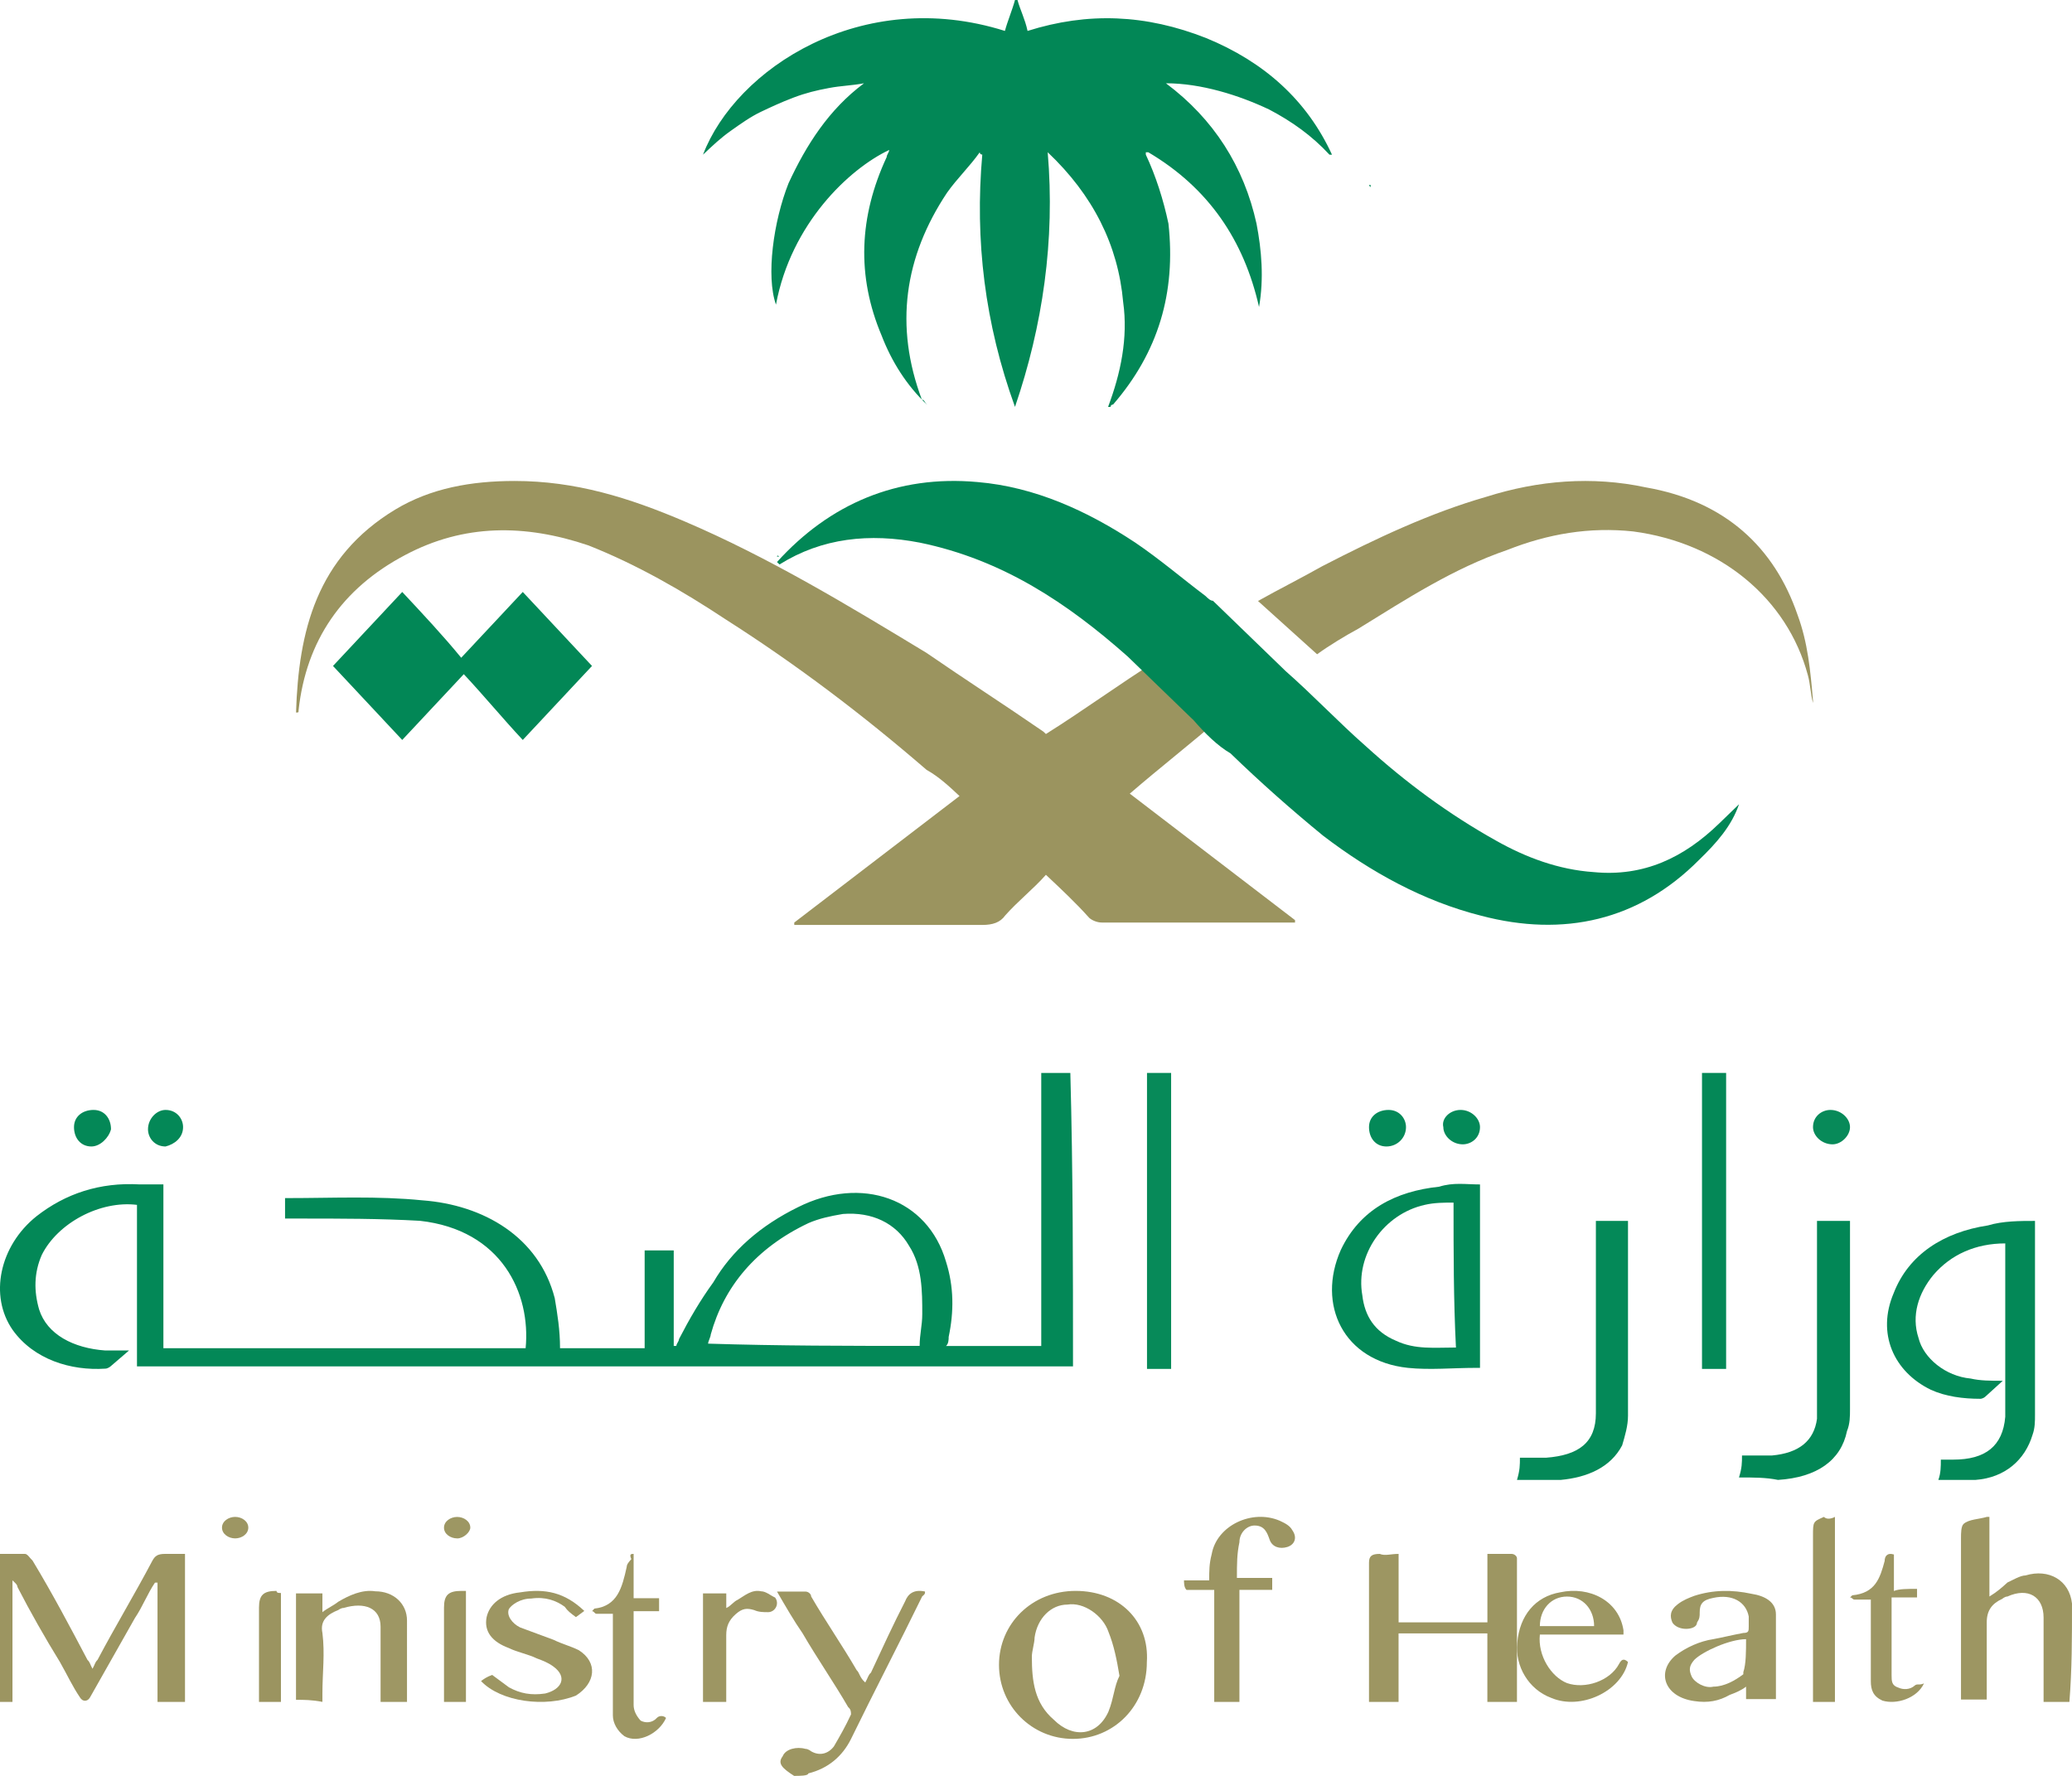
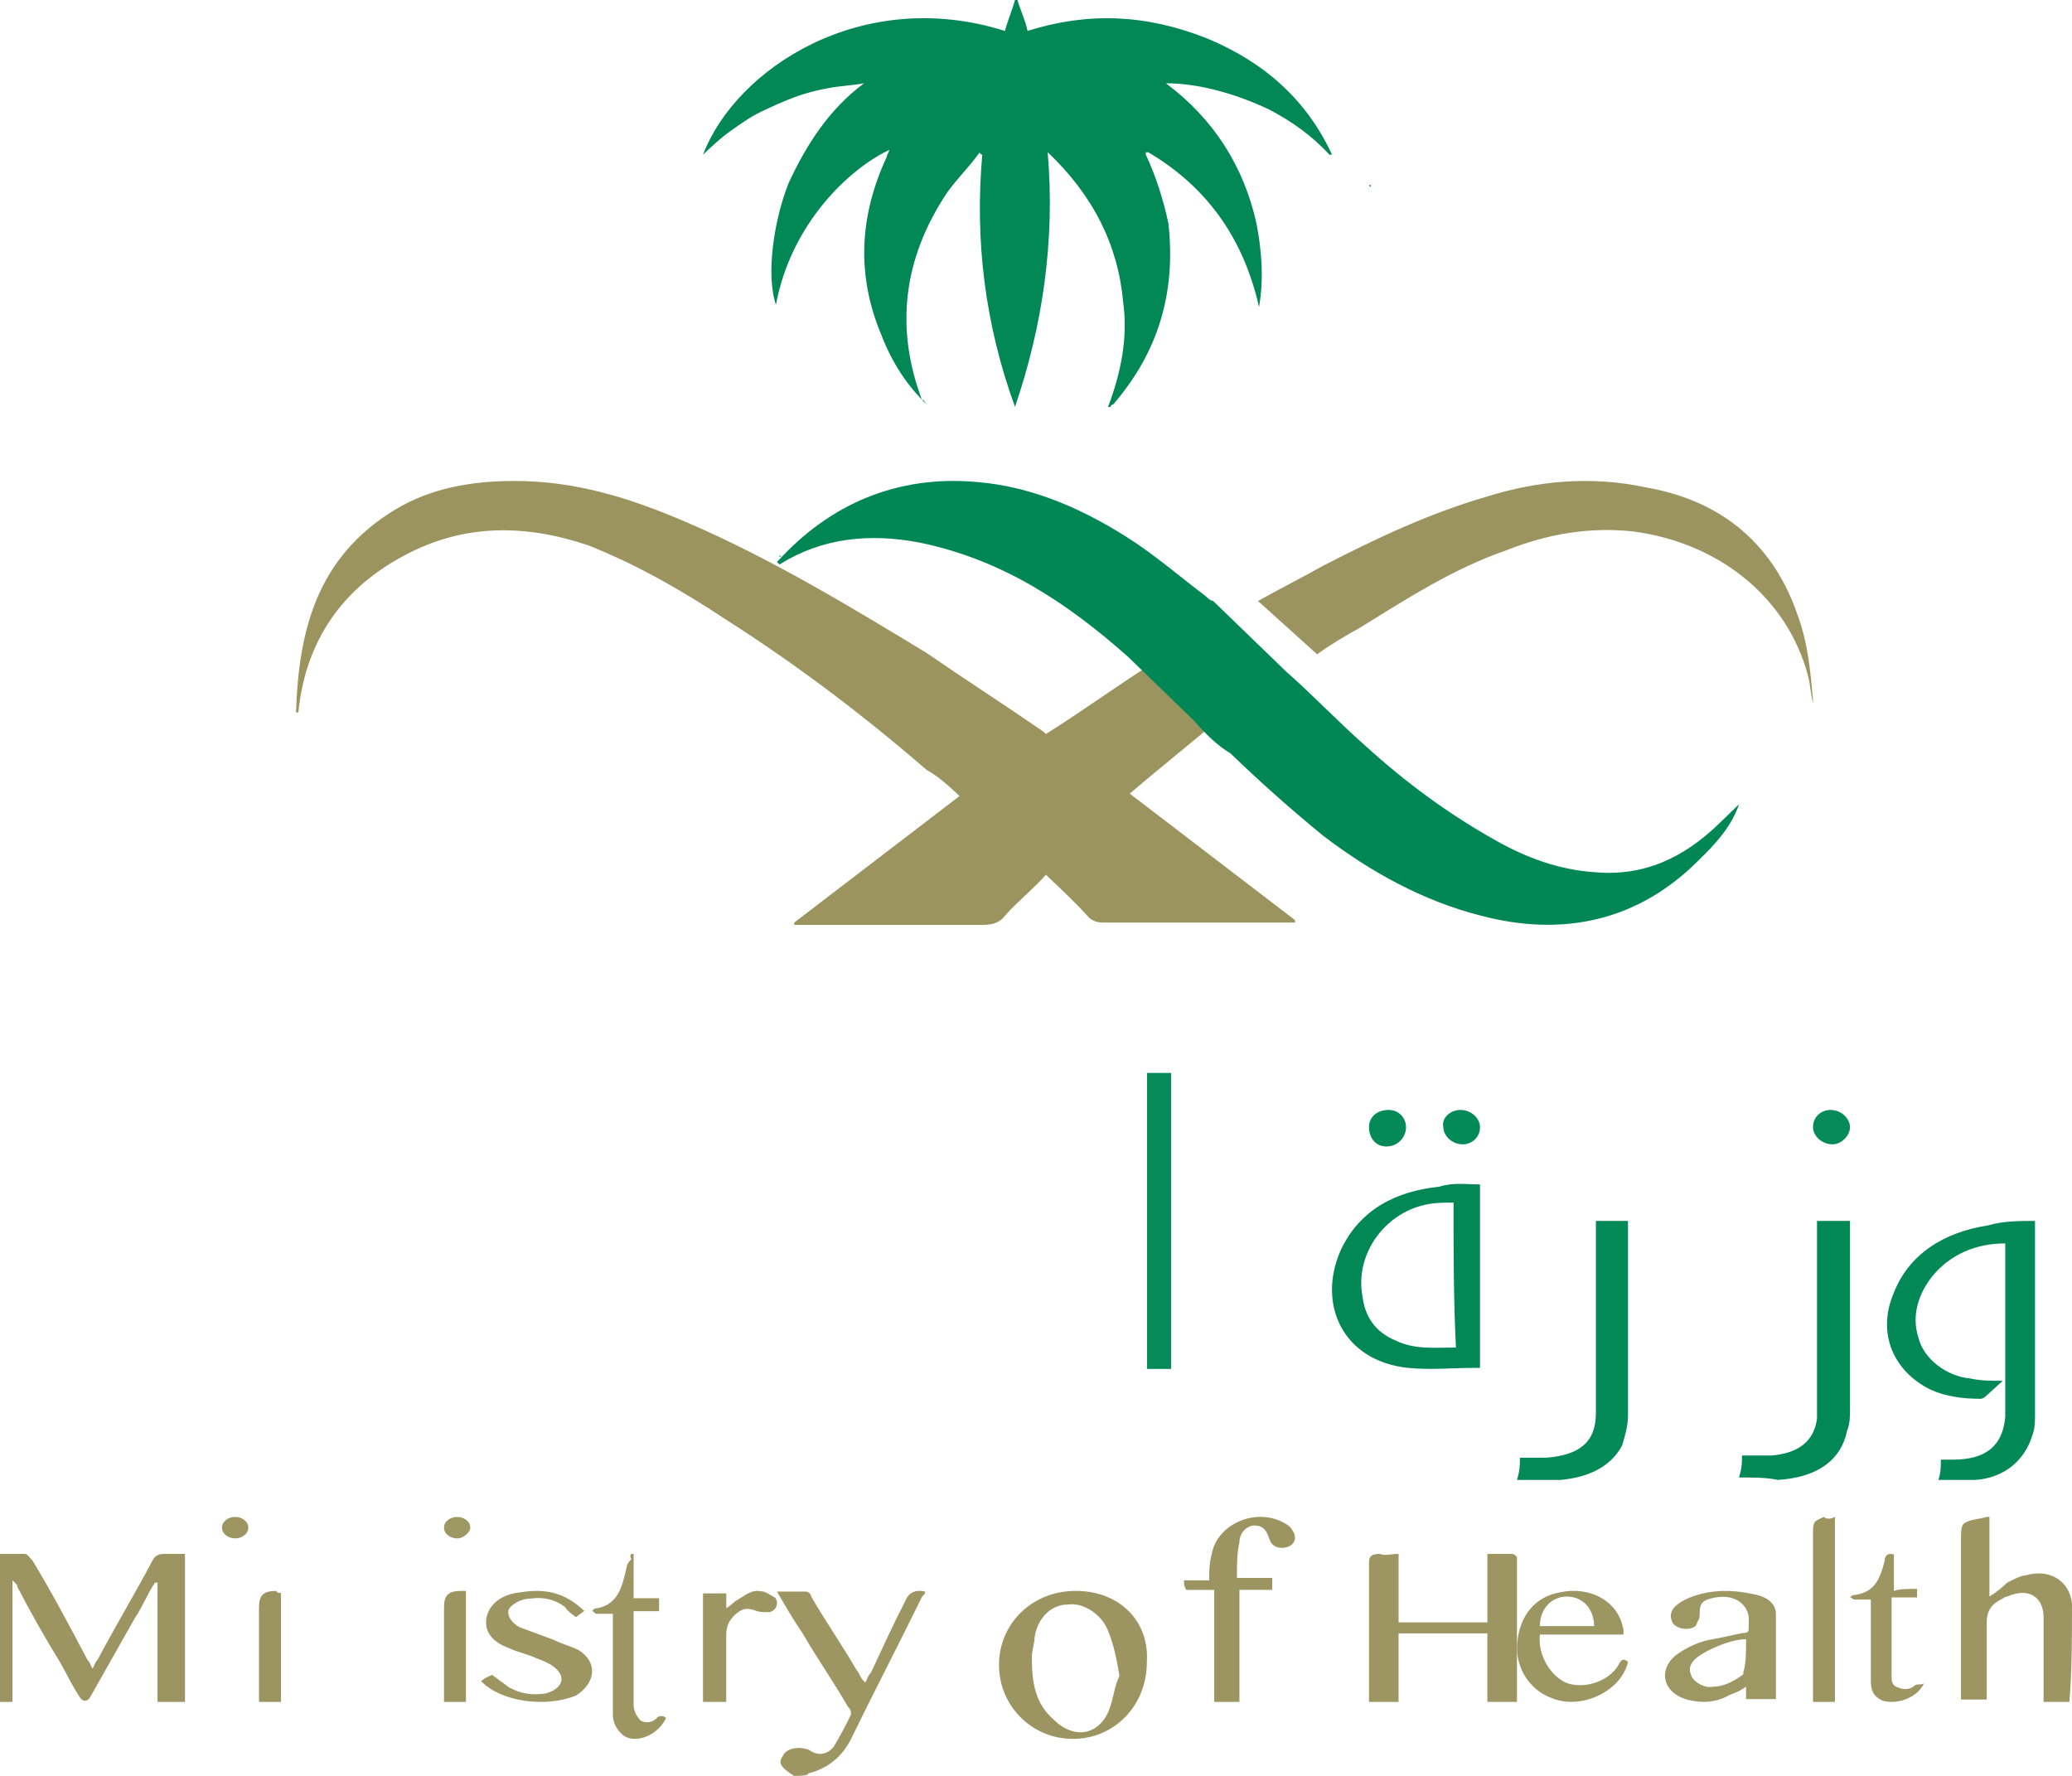
<svg xmlns="http://www.w3.org/2000/svg" width="56" height="48">
  <g fill-rule="nonzero" fill="none">
    <path d="M21.462 48s-.077-.066 0 0c-.308-.199-.462-.332-.308-.531.077-.199.385-.266.615-.199.077 0 .154.066.154.066.231.133.462.067.615-.133.154-.266.308-.531.462-.864 0-.066 0-.133-.077-.199-.385-.664-.846-1.329-1.231-1.993-.231-.332-.462-.731-.692-1.129h.769c.077 0 .154.066.154.133.385.664.846 1.329 1.231 1.993.077.067.077.199.231.332.077-.133.077-.199.154-.266.308-.664.615-1.329.923-1.927.077-.199.231-.332.538-.266 0 .066 0 .066-.077.133-.615 1.262-1.308 2.591-1.923 3.853-.231.465-.615.797-1.154.93 0 .067-.231.067-.385.067z" fill="#9D9662" />
    <path d="M33.008 19.387c-.824.71-1.649 1.355-2.473 2.064 1.511 1.161 2.954 2.258 4.466 3.419v.065h-5.221c-.137 0-.275-.065-.344-.129-.344-.387-.756-.774-1.168-1.161-.343.387-.756.71-1.099 1.097-.137.194-.344.258-.618.258h-5.084v-.065c1.512-1.161 2.954-2.258 4.466-3.419-.275-.258-.55-.516-.893-.71-1.718-1.484-3.504-2.839-5.428-4.065-1.168-.774-2.405-1.484-3.71-2-1.718-.581-3.366-.581-4.947.258-1.718.903-2.679 2.323-2.885 4.194 0 .065 0 .065-.069.065.069-2.194.55-4.194 2.679-5.484.962-.581 2.061-.774 3.229-.774 1.649 0 3.092.452 4.603 1.097 2.267.968 4.397 2.258 6.527 3.548 1.03.71 2.13 1.419 3.16 2.129l.069.065c1.03-.645 1.992-1.355 3.023-2 .55.452 1.099 1.032 1.718 1.548z" fill="#9B945F" />
    <path d="M25.052 10.936c-.544-.515-.952-1.158-1.224-1.865-.68-1.608-.612-3.216.136-4.825 0-.064.068-.129.068-.193-1.088.515-2.652 1.994-3.06 4.181-.272-.772-.068-2.251.34-3.281.476-1.029 1.088-1.994 2.04-2.702-.34.064-.612.064-.952.129-.34.064-.612.129-.952.257-.34.129-.612.257-.884.386-.272.129-.544.322-.816.515-.272.193-.476.386-.748.643.884-2.316 4.284-4.567 8.16-3.345.068-.257.204-.579.272-.836h.068c.068.257.204.515.272.836 1.632-.515 3.196-.45 4.828.193 1.564.643 2.72 1.673 3.4 3.152h-.068c-.476-.515-1.02-.901-1.632-1.222-.816-.386-1.836-.708-2.788-.708 1.292.965 2.108 2.251 2.448 3.795.136.708.204 1.48.068 2.251-.408-1.801-1.36-3.216-2.992-4.181h-.068v.064c.272.579.476 1.222.612 1.865.204 1.865-.272 3.474-1.496 4.889 0 0-.068 0-.068.064h-.068c.34-.901.544-1.865.408-2.83-.136-1.544-.816-2.895-2.04-4.053.204 2.38-.136 4.696-.884 6.883-.816-2.252-1.088-4.503-.884-6.819 0 0-.068 0-.068-.064-.272.386-.612.708-.884 1.093-1.156 1.737-1.428 3.602-.68 5.596.068 0 .068.064.136.129z" fill="#028756" />
    <path d="M32.24 19.449l-1.76-1.703c-1.625-1.441-3.385-2.62-5.62-3.079-1.354-.262-2.641-.131-3.792.59L21 15.191c1.422-1.572 3.25-2.358 5.417-2.162 1.557.131 2.979.786 4.266 1.637.677.459 1.286.983 1.896 1.441.068.066.135.131.203.131l1.557 1.506.406.393c.745.655 1.422 1.375 2.167 2.03 1.083.983 2.234 1.834 3.521 2.554.812.458 1.693.786 2.641.851 1.354.131 2.438-.393 3.385-1.31.203-.196.339-.327.542-.524-.203.59-.609 1.048-1.083 1.506-1.625 1.637-3.656 2.096-5.891 1.506-1.557-.393-2.979-1.179-4.266-2.161-.88-.721-1.693-1.441-2.505-2.227-.339-.197-.677-.524-1.016-.917z" fill="#018756" />
-     <path d="M29 36.931H3.702v-4.365c-1-.123-2.144.492-2.573 1.353-.214.492-.214.984-.071 1.476.214.676.929 1.045 1.786 1.107h.643l-.5.43s-.071.061-.143.061c-.929.061-1.929-.246-2.501-1.045-.643-.922-.357-2.275.643-3.074.786-.615 1.715-.922 2.787-.861h.643v4.427h9.79c.143-1.476-.643-3.197-2.858-3.443-1.072-.061-2.144-.061-3.287-.061h-.357v-.553h.071c1.215 0 2.43-.061 3.645.061 1.644.123 3.144.984 3.573 2.644.072.43.143.861.143 1.353h2.287v-2.644h.786v2.582h.071c0-.061.071-.123.071-.184.286-.553.572-1.045.929-1.537.5-.861 1.286-1.537 2.287-2.029 1.715-.861 3.502-.246 4.002 1.476.214.676.214 1.353.071 2.029 0 .061 0 .184-.071.246h2.573V29h.786C29 31.644 29 34.287 29 36.931zm-4.145-.553c0-.307.071-.553.071-.861 0-.615 0-1.291-.357-1.844-.357-.615-1-.922-1.787-.861-.357.061-.643.123-.929.246-1.429.676-2.287 1.721-2.644 3.013 0 .061-.071.184-.071.246 1.929.061 3.788.061 5.717.061z" fill="#038857" />
    <path d="M35.597 17.684L34 16.244c.556-.313 1.181-.626 1.736-.94 1.458-.752 2.917-1.441 4.444-1.879 1.389-.439 2.847-.564 4.306-.251 2.153.376 3.472 1.629 4.097 3.446.278.752.347 1.504.417 2.318V19c-.069-.251-.069-.501-.139-.752-.555-2.067-2.361-3.571-4.722-3.884-1.181-.125-2.292.063-3.403.501-1.458.501-2.708 1.316-4.028 2.13-.347.188-.764.439-1.111.689z" fill="#9B9460" />
-     <path d="M9 18l1.871-2c.554.593 1.109 1.185 1.594 1.778L14.129 16 16 18l-1.871 2c-.554-.593-1.04-1.185-1.594-1.778L10.871 20 9 18z" fill="#028756" />
    <path d="M55 33v5.235c0 .183 0 .365-.067.548-.201.67-.737 1.157-1.54 1.217H52.388c.067-.183.067-.365.067-.548h.335c.871 0 1.339-.365 1.406-1.157v-.548-3.896-.243c-.804 0-1.473.304-1.942.852-.402.487-.603 1.096-.402 1.704.134.548.737 1.035 1.406 1.096.268.061.536.061.871.061l-.469.426c-.067.061-.134.061-.134.061-.469 0-.938-.061-1.339-.243-1.005-.487-1.473-1.522-1.005-2.617.402-1.035 1.339-1.643 2.545-1.826C54.129 33 54.598 33 55 33z" fill="#038857" />
    <path d="M40 32.015v4.957h-.13c-.584 0-1.233.061-1.817 0-1.752-.184-2.466-1.714-1.817-3.183.519-1.102 1.492-1.591 2.661-1.714.389-.122.714-.061 1.103-.061zm-.714.49c-.26 0-.519 0-.779.061-1.103.245-1.882 1.347-1.687 2.448.065.551.325.979.908 1.224.519.245 1.038.184 1.622.184-.065-1.285-.065-2.571-.065-3.917z" fill="#028756" />
    <path d="M5 46h-.743v-3.224h-.068c-.203.298-.338.657-.541.955l-1.216 2.149c-.068.119-.203.119-.27 0-.203-.298-.338-.597-.541-.955-.405-.657-.811-1.373-1.149-2.03 0-.06-.068-.119-.135-.179V46H0v-4h.676c.068 0 .135.119.203.179.54.895 1.014 1.791 1.486 2.687.068.06.068.119.135.239.068-.119.068-.179.135-.239.473-.896 1.014-1.791 1.486-2.687.068-.119.135-.179.338-.179H5v4z" fill="#9C9561" />
    <path d="M37.8 42v1.851h2.4V42h.654c.073 0 .145.06.145.119V46h-.8v-1.851h-2.4V46H37v-.179-3.582c0-.179.073-.239.291-.239.145.06.291 0 .509 0zM55.93 46h-.698v-.253-2.025c0-.57-.419-.823-.977-.57-.07 0-.14.063-.14.063-.279.127-.419.316-.419.633v2.089H53v-.253-4.114c0-.127 0-.316.07-.38.14-.127.419-.127.628-.19h.07v2.152c.209-.127.349-.253.488-.38.14-.063.349-.19.488-.19.628-.19 1.186.127 1.256.76 0 .949 0 1.772-.07 2.658.07 0 .07 0 0 0z" fill="#9D9662" />
    <path d="M31.652 37H31v-8h.652v8z" fill="#078A59" />
-     <path d="M46.652 37H46v-8h.652v8z" fill="#048857" />
    <path d="M43.132 33H44v5.267c0 .267-.079.533-.158.8-.316.6-.947.867-1.658.933H41c.079-.267.079-.4.079-.6h.711c.868-.067 1.342-.4 1.342-1.2v-1.733-3.2V33z" fill="#048958" />
    <path d="M47 39.934c.081-.264.081-.396.081-.594h.811c.73-.066 1.135-.396 1.216-.991v-.528-4.557V33H50v5.085c0 .198 0 .396-.081.594-.162.792-.811 1.255-1.865 1.321-.324-.066-.649-.066-1.054-.066z" fill="#028756" />
-     <path d="M8 45.944v-2.876h.714v.507c.143-.113.286-.169.429-.282.286-.169.643-.338 1-.282.5 0 .857.338.857.79V46h-.714v-.226-1.805c0-.508-.429-.677-1-.508-.071 0-.143.056-.143.056-.286.113-.5.282-.429.62.071.564 0 1.071 0 1.635V46c-.286-.056-.5-.056-.714-.056z" fill="#9E9764" />
    <path d="M47.191 45.923v-.335c-.147.112-.294.167-.442.223-.294.167-.589.223-.957.167-.81-.112-1.03-.781-.515-1.228.294-.223.662-.391 1.03-.446.294-.056.515-.112.809-.167.147 0 .147-.056.147-.167v-.279c-.074-.391-.442-.614-.957-.502-.294.056-.368.167-.368.391 0 .112 0 .167-.074.279 0 .112-.147.167-.294.167s-.294-.056-.368-.167c-.074-.167-.074-.335.147-.502.147-.112.294-.167.442-.223.515-.167 1.03-.167 1.545-.056.368.056.662.223.662.558v2.288h-.809zm0-1.618c-.442 0-1.177.335-1.398.558-.147.167-.147.279-.074.446.074.167.368.335.589.279.294 0 .589-.167.809-.335v-.056c.074-.223.074-.558.074-.893z" fill="#9D9763" />
    <path d="M28.998 47C27.888 47 27 46.111 27 45s.888-2 2.072-2c1.184 0 1.998.815 1.924 1.926 0 1.185-.888 2.074-1.998 2.074zm1.258-1.704c-.074-.444-.148-.815-.296-1.185-.148-.444-.666-.815-1.11-.741-.444 0-.814.37-.888.889 0 .148-.074.37-.074.518 0 .667.074 1.259.592 1.704.518.518 1.184.444 1.48-.222.148-.37.148-.667.296-.963z" fill="#9C9562" />
    <path d="M43.878 44.18h-2.26c-.061.571.305 1.141.733 1.312.489.171 1.161-.057 1.405-.514.061-.114.122-.171.244-.057-.183.799-1.283 1.312-2.077.97-.611-.228-.978-.856-.916-1.484.061-.742.489-1.255 1.161-1.369.794-.171 1.588.228 1.71 1.027v.114zm-.794-.228c0-.457-.305-.799-.733-.799s-.733.342-.733.799h1.466z" fill="#9C9662" />
    <path d="M32 42.715h.681c0-.258 0-.451.068-.709.136-.773 1.09-1.224 1.839-.902.136.064.273.129.341.258.136.193.068.386-.136.451-.204.064-.409 0-.477-.193-.068-.193-.136-.387-.409-.387-.204 0-.409.193-.409.451-.068.322-.068.58-.068.966h.954v.322h-.886V46h-.681v-3.027h-.749C32 42.908 32 42.78 32 42.715z" fill="#9C9562" />
    <path d="M13 45.438c.075-.056.151-.112.302-.167l.453.335c.302.167.603.223.981.167.453-.112.603-.446.226-.725-.151-.112-.302-.167-.453-.223-.226-.112-.528-.167-.754-.279-.453-.167-.679-.446-.603-.837.075-.335.377-.614.905-.669.679-.112 1.207 0 1.735.502l-.226.167c-.151-.112-.226-.167-.302-.279-.226-.167-.528-.279-.905-.223-.302 0-.528.167-.603.279-.075.167.075.391.302.502l.905.335c.226.112.453.167.679.279.528.335.453.892-.075 1.227-.83.335-2.036.167-2.564-.39z" fill="#9D9662" />
    <path d="M17.125 42v1.197h.688v.352h-.688v2.534c0 .141.062.282.188.422.125.07.312.07.438-.07.062-.07.188-.07.25 0-.188.422-.75.704-1.125.493-.188-.141-.312-.352-.312-.563v-2.464-.282h-.438c-.062 0-.062-.07-.125-.07l.062-.07c.625-.07.75-.563.875-1.127 0-.07.062-.141.125-.211C17 42 17.062 42 17.125 42zM51.812 42.945v.232h-.688v2.091c0 .174 0 .29.188.348.125.058.312.058.438-.058.062-.058.125 0 .25-.058-.188.406-.75.581-1.125.465-.25-.116-.312-.29-.312-.523v-1.975-.232h-.438c-.062 0-.062-.058-.125-.058l.062-.058c.625-.058.75-.465.875-.929 0-.116.062-.232.25-.174v.987c.125-.058.375-.058.625-.058z" fill="#9D9663" />
    <path d="M49.593 41v5H49v-.256-4.231c0-.385 0-.385.296-.513.059.064.178.064.296 0z" fill="#9C9560" />
    <path d="M19 43.068h.629v.395c.126-.056.189-.169.314-.226.189-.113.377-.282.629-.226.126 0 .252.113.377.169.126.169 0 .395-.189.395-.126 0-.252 0-.377-.056-.189-.056-.314-.056-.503.113-.189.169-.252.338-.252.564V46H19v-2.932z" fill="#9D9663" />
    <path d="M12.593 46H12v-.226-2.321c0-.34.118-.453.474-.453h.119v3z" fill="#9C9561" />
    <path d="M7.593 43.057V46H7v-.226-2.321c0-.34.118-.453.474-.453 0 .057.059.057.119.057z" fill="#9B9460" />
    <path d="M49.529 30.93c-.294 0-.529-.232-.529-.465 0-.291.235-.465.471-.465.294 0 .529.232.529.465 0 .232-.235.465-.471.465z" fill="#078A59" />
    <path d="M39.475 30c.291 0 .525.232.525.465 0 .29-.233.465-.466.465-.291 0-.525-.232-.525-.465-.058-.233.175-.465.466-.465zM37.471 30.988c-.294 0-.471-.232-.471-.523 0-.29.235-.465.529-.465s.471.232.471.465c0 .29-.235.523-.529.523z" fill="#048958" />
-     <path d="M2.471 30.988c-.294 0-.471-.232-.471-.523 0-.29.235-.465.529-.465S3 30.232 3 30.523c-.059.232-.294.465-.529.465zM4.474 30c.296 0 .474.232.474.465 0 .29-.237.465-.474.523-.296 0-.474-.233-.474-.465 0-.29.237-.523.474-.523z" fill="#048857" />
    <path d="M12.356 41.581c-.178 0-.356-.116-.356-.29 0-.174.178-.29.356-.29.178 0 .355.116.355.29 0 .116-.178.291-.355.291z" fill="#9D9763" />
    <path d="M6.356 41c.178 0 .355.116.355.29 0 .174-.178.291-.355.291-.178 0-.356-.116-.356-.291 0-.174.178-.29.356-.29z" fill="#9D9663" />
-     <path d="M21.059 15.044H21s0-.058.059 0c0-.058 0-.058 0 0z" fill="#018756" />
+     <path d="M21.059 15.044s0-.058.059 0c0-.058 0-.058 0 0z" fill="#018756" />
    <path d="M31.044 11.044c-.059 0-.059 0 0 0 0-.058 0-.058 0 0z" fill="#028756" />
    <path d="M48 22c0 .058 0 .058 0 0z" fill="#018756" />
    <path d="M37.044 5v.058C36.985 5 36.985 5 37.044 5c-.059 0-.059 0 0 0z" fill="#028756" />
  </g>
</svg>